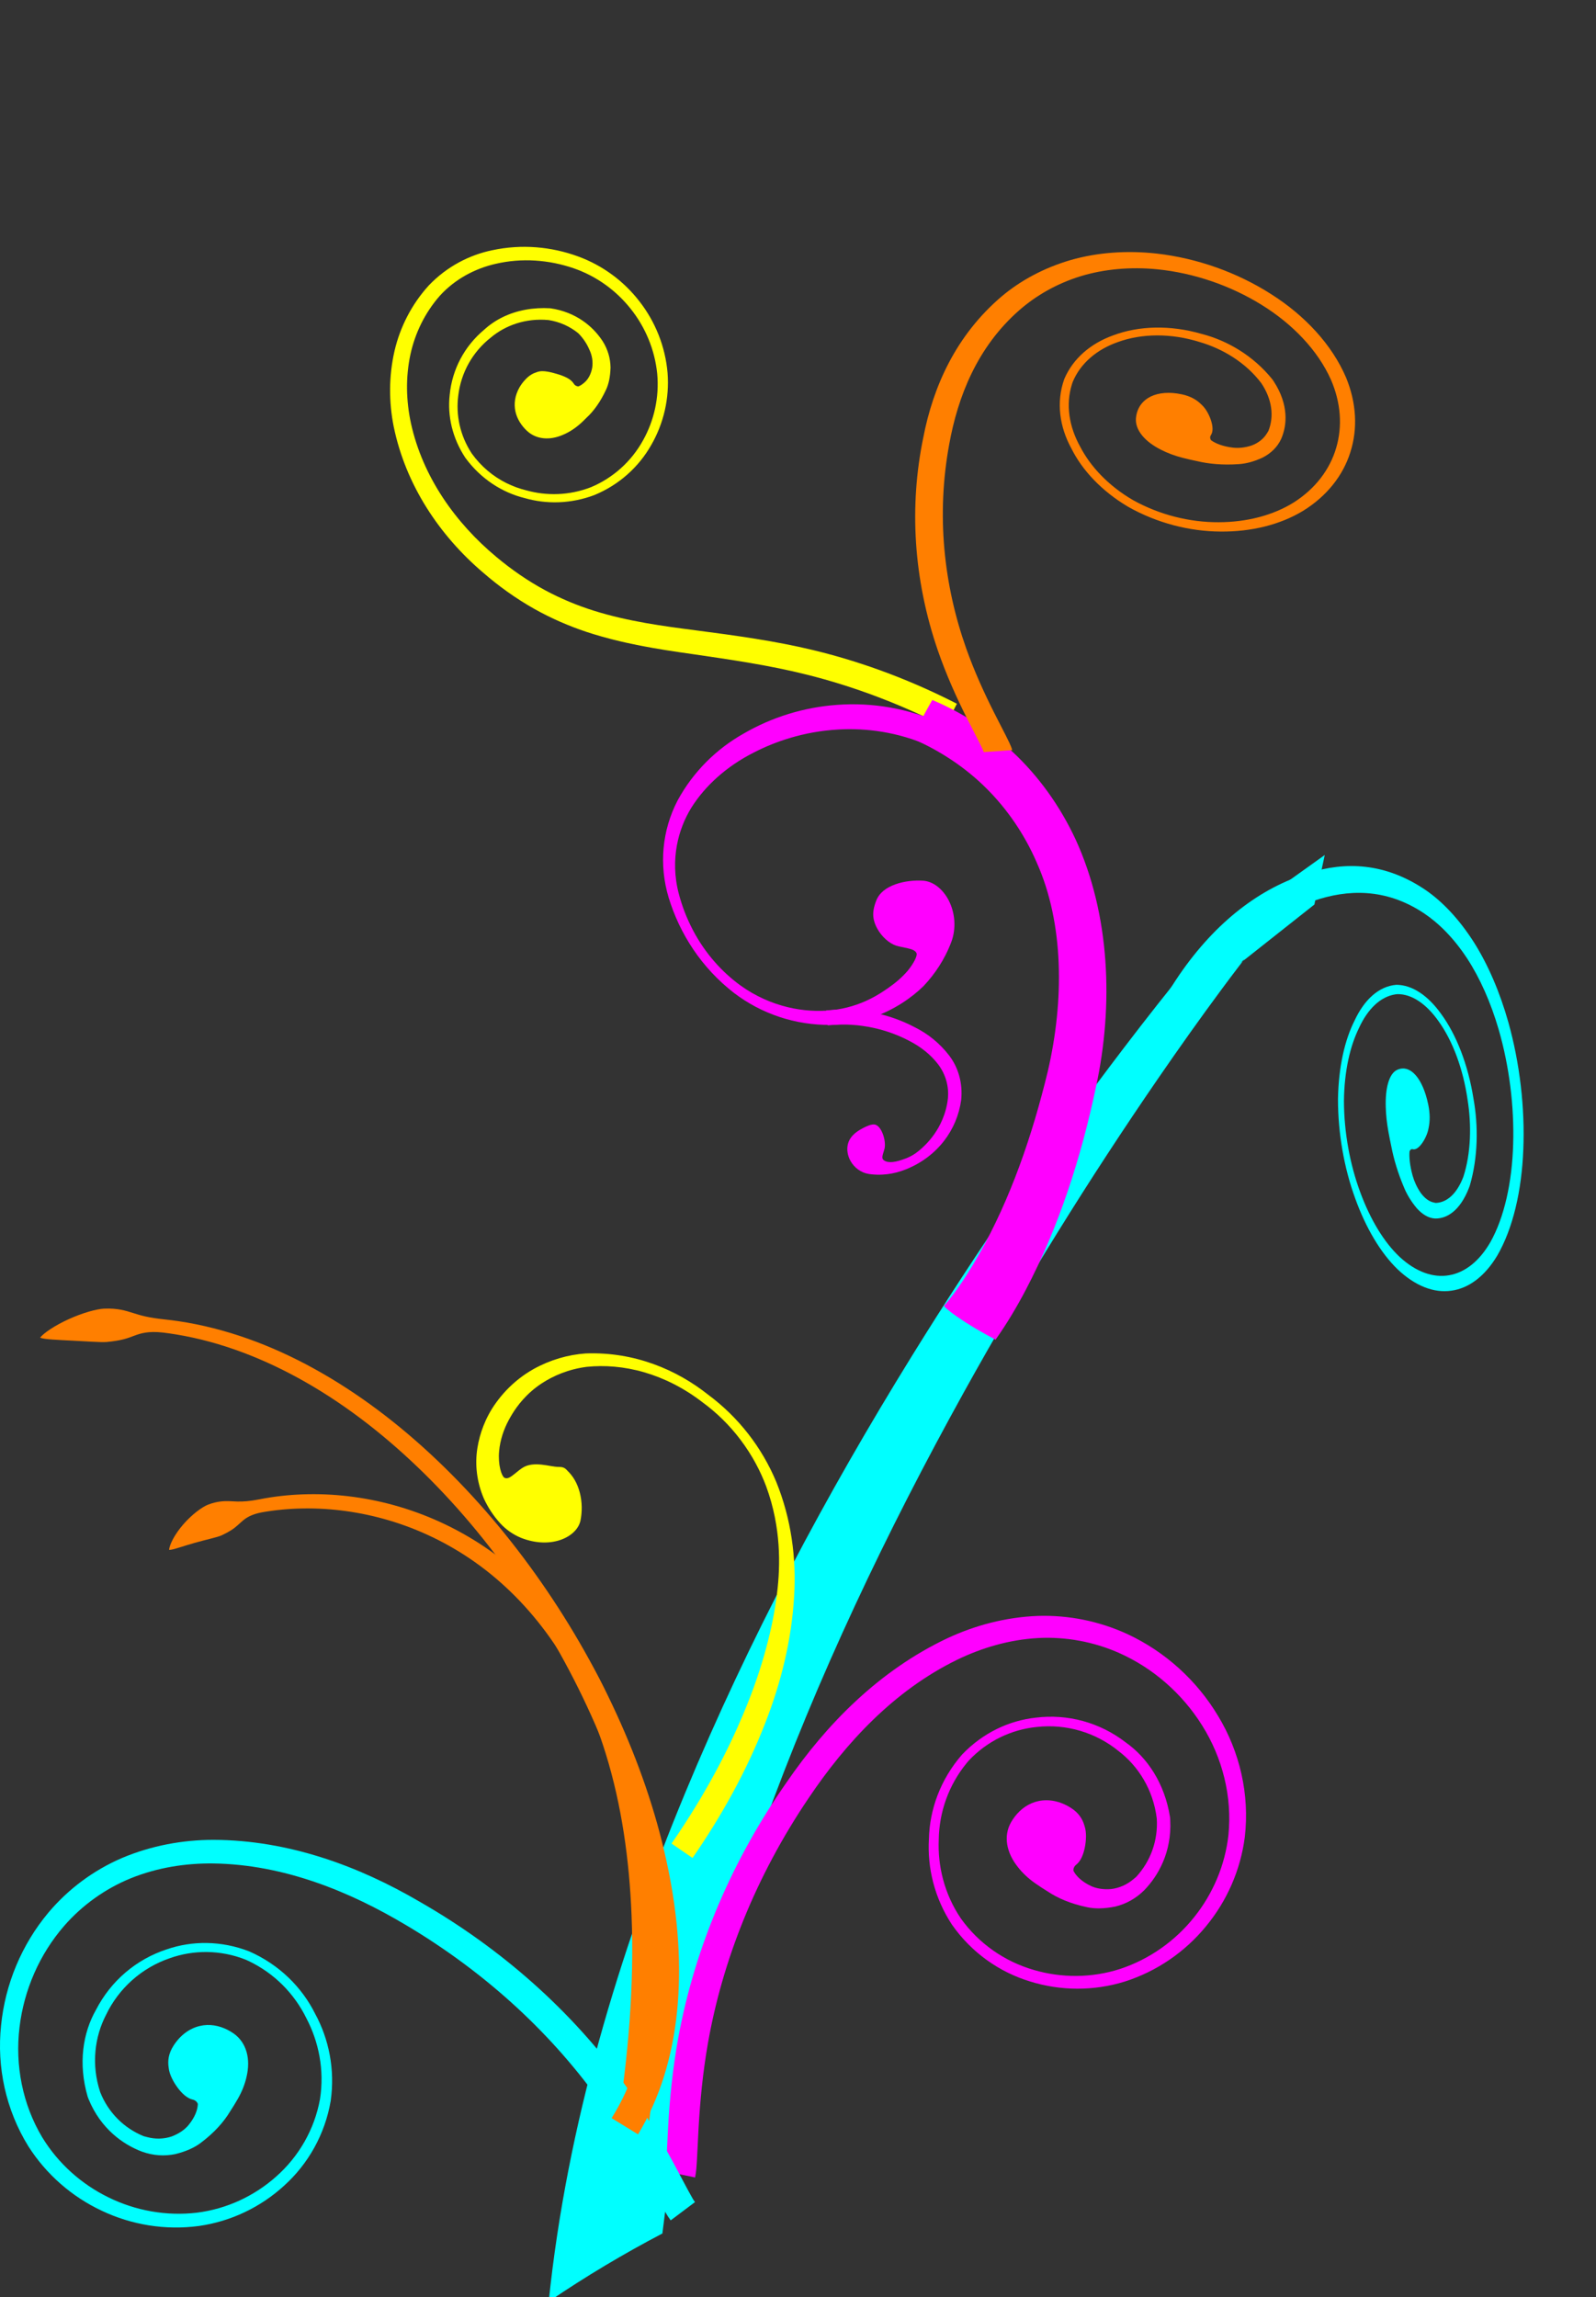
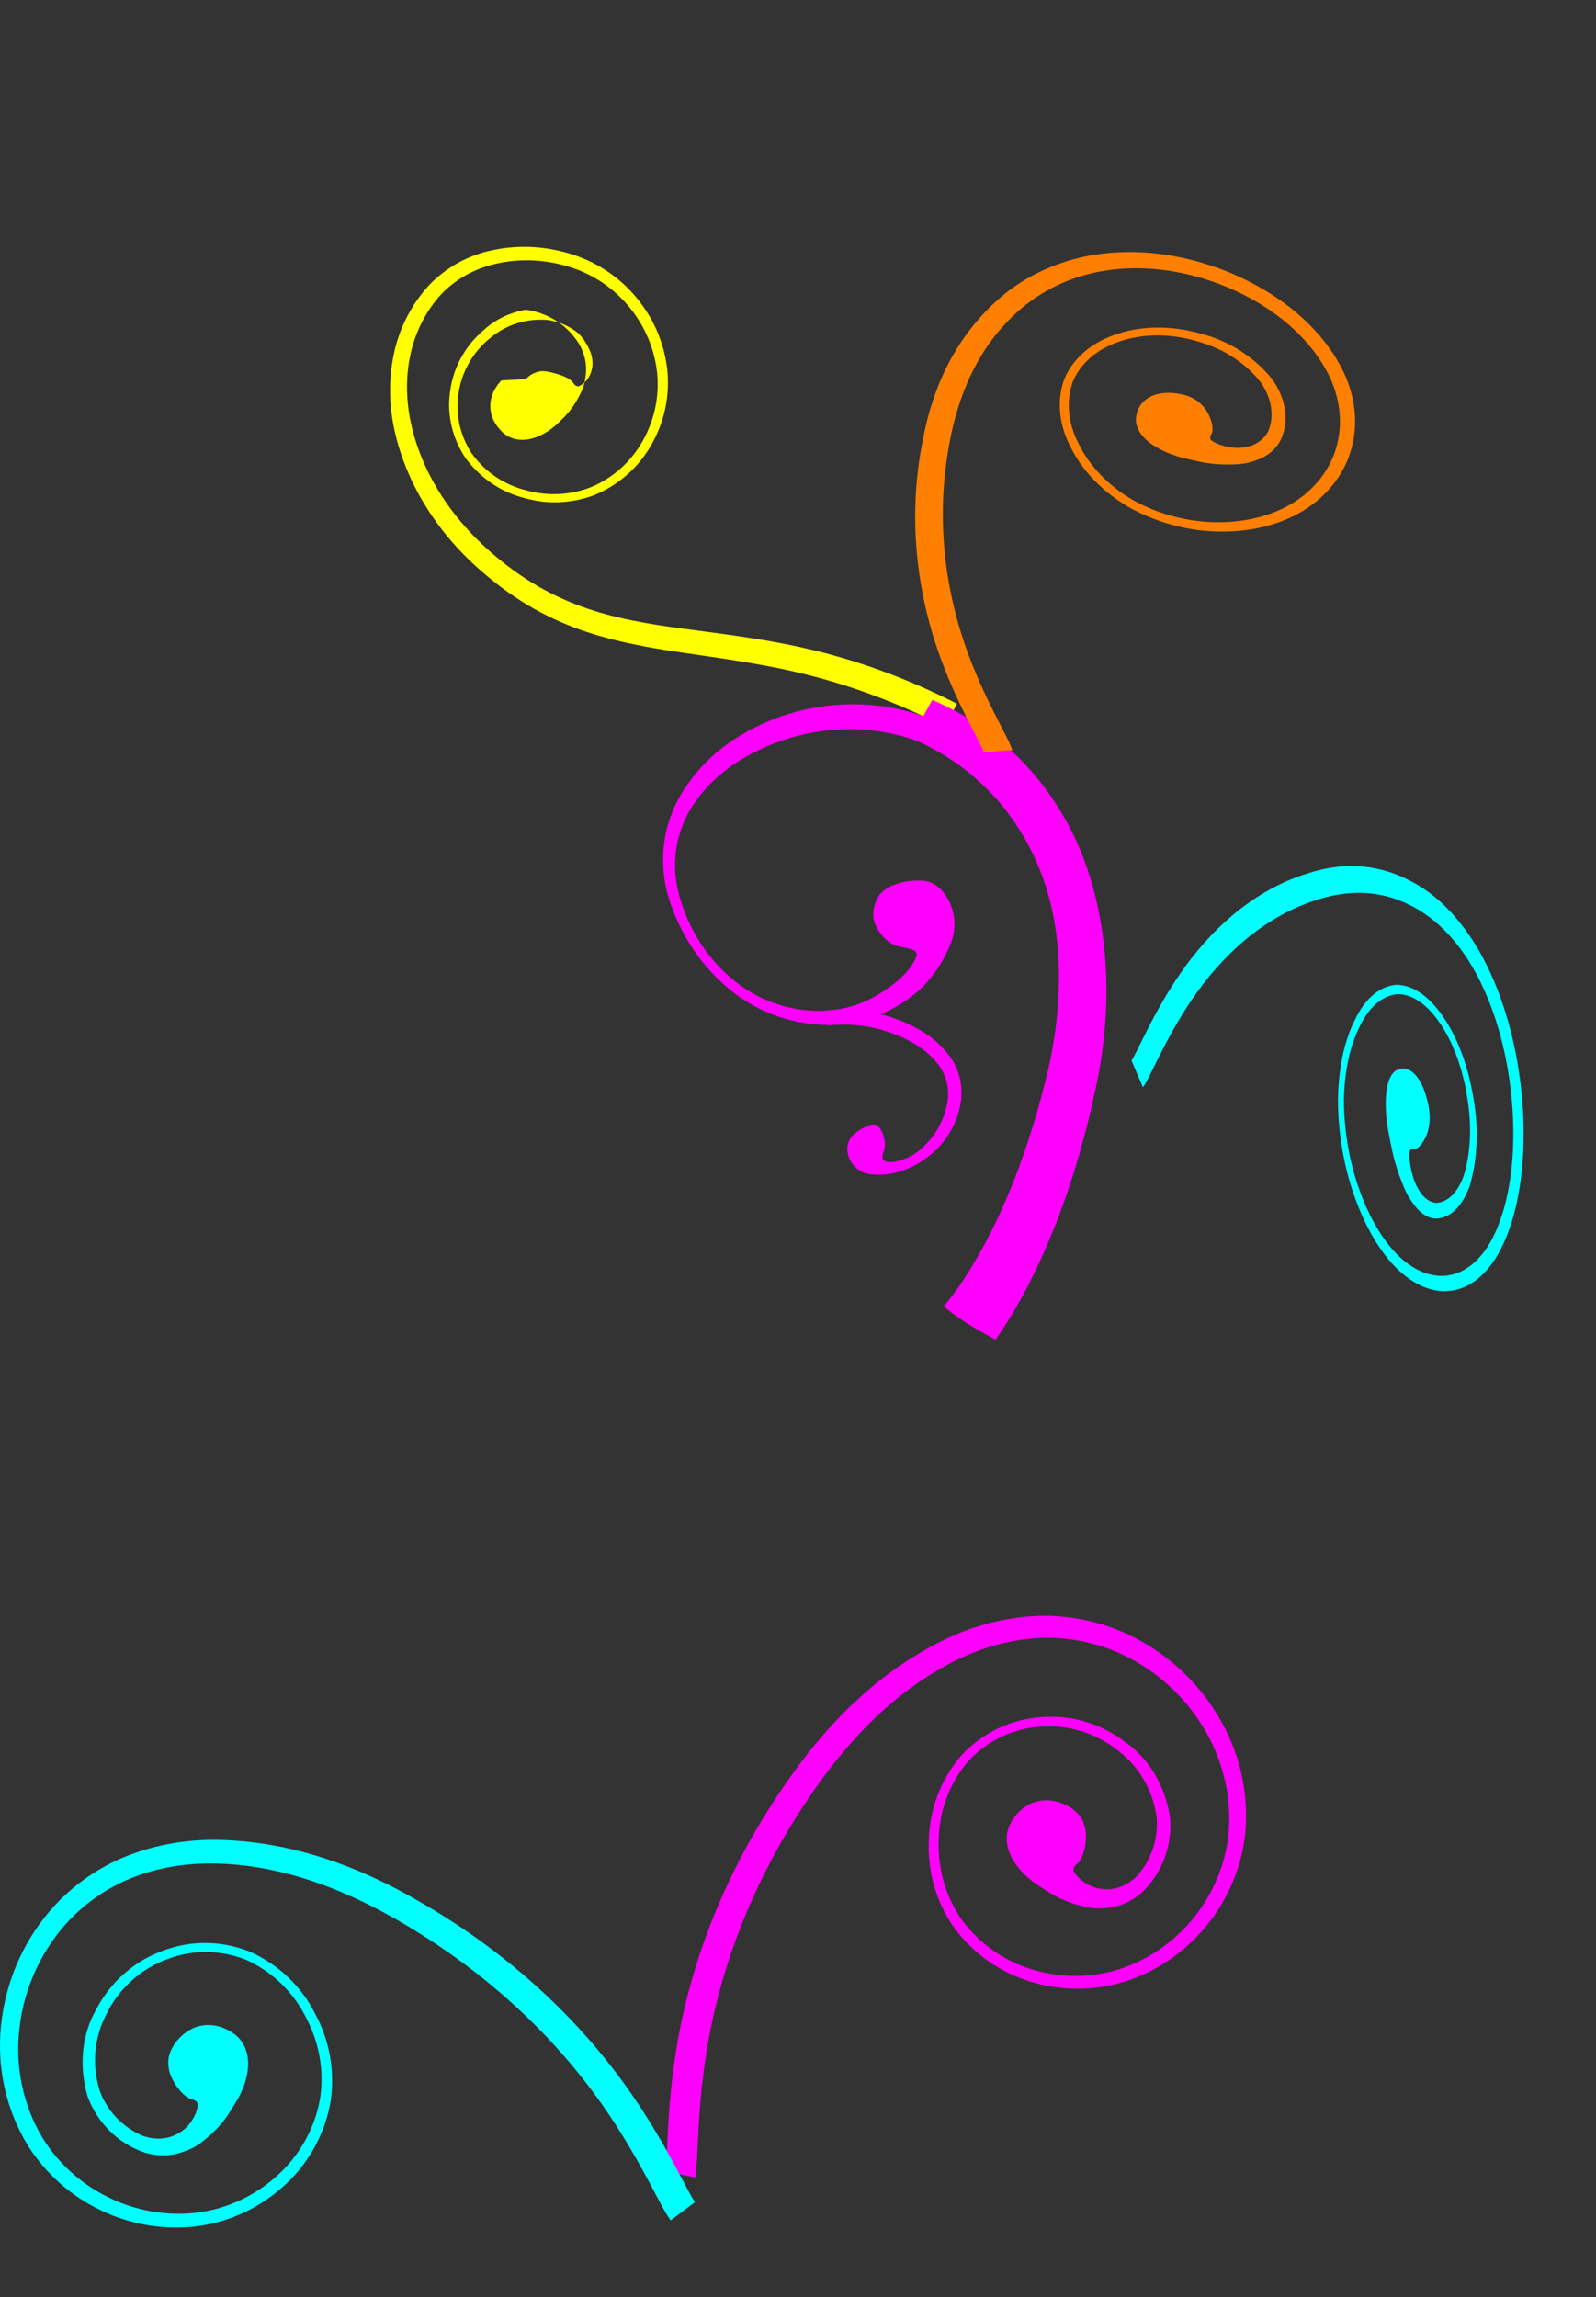
<svg xmlns="http://www.w3.org/2000/svg" width="717.821" height="1032.859">
  <rect width="100%" height="100%" fill="#333333" stroke="none" />
  <title>teal branch swirl</title>
  <g>
    <title>Layer 1</title>
    <g id="layer3" display="inline" opacity="0.705" />
    <g id="layer2" display="inline" />
    <path transform="rotate(82.019, 597.412, 489.193)" d="m610.87,445.715c4.411,-0.299 7.654,0.252 10.383,1.211c0,0 0,0 0,0c1.503,0.467 2.751,1.105 3.858,1.806c1.107,0.702 2.073,1.47 2.875,2.246c1.603,1.553 2.508,3.166 1.967,4.425c-0.326,0.757 0.26,1.266 0.774,1.554c1.236,0.288 2.797,0.477 4.643,0.519c1.845,0.042 3.978,-0.065 6.321,-0.374c2.534,-0.339 5.378,-1.124 8.168,-2.509c0,0 0,0 0,0c2.642,-1.419 4.425,-3.24 5.122,-5.211c0.123,-0.294 0.229,-0.585 0.318,-0.874c0.551,-5.096 -2.91,-10.108 -9.985,-13.972c0,0 0,0 0,0c-10.015,-4.866 -22.589,-6.876 -33.964,-6.653c0,0 0,0 0,0c-13.886,0.045 -27.159,2.941 -36.819,8.042c0,0 0,0 0,0c-8.278,4.255 -13.799,10.116 -14.602,16.671c-0.013,0.274 -0.018,0.547 -0.016,0.819c0.033,3.383 1.196,6.692 3.371,9.801c2.175,3.11 5.361,6.02 9.375,8.584c3.703,2.512 8.242,4.815 13.544,6.747c5.301,1.931 11.365,3.491 18.084,4.495c6.907,0.944 14.043,1.272 21.108,0.995c7.065,-0.277 14.058,-1.158 20.633,-2.617c12.483,-2.73 23.51,-7.384 31.08,-13.493c7.603,-6.225 11.494,-13.539 11.221,-20.911c-0.222,-7.137 -4.312,-14.298 -12.189,-20.425c-10.092,-7.711 -25.251,-13.37 -42.201,-16.242c-16.706,-2.857 -35.025,-3.144 -52.028,-0.685c-12.471,1.816 -23.978,5.123 -33.45,9.563c-9.942,4.69 -17.504,10.415 -22.916,16.482c-6.862,7.737 -10.71,15.877 -12.468,24.042c-1.757,8.165 -1.428,16.353 0.08,24.214c2.114,11.339 6.526,22.313 12.839,32.57c6.313,10.257 14.527,19.795 24.087,28.398c0,0 0,0 0,0c6.934,6.234 14.518,11.957 22.164,17.264c2.815,1.954 5.628,3.841 8.307,5.712c1.851,1.299 3.651,2.526 4.966,3.809l-12.623,3.414c-0.591,-0.642 -2.039,-1.567 -3.894,-2.907c-2.633,-1.832 -5.447,-3.718 -8.31,-5.708c0,-0 0,-0 0,-0c-8.237,-5.721 -16.025,-11.72 -22.984,-18.063c-0,0 -0,0 -0,0c-21.479,-19.673 -33.772,-41.7 -37.222,-63.994c0,-0 0,-0 0,-0c-2.932,-16.776 0.03,-34.774 15.086,-51.229c6.125,-6.605 14.758,-12.828 26.047,-17.995c0,0 0,-0 0,-0c10.84,-4.894 23.815,-8.459 37.852,-10.365c18.972,-2.539 39.05,-2.055 57.405,1.28c18.381,3.287 34.767,9.608 45.813,18.32c8.392,6.808 12.691,14.658 12.662,22.558c0,0 0,0 0,0c0.04,7.922 -4.331,15.83 -12.967,22.676c-8.35,6.495 -20.317,11.499 -34.214,14.412c-13.986,2.99 -29.91,3.625 -45.32,1.43c-14.234,-2.254 -25.885,-6.724 -33.889,-12.324c-8.503,-5.519 -13.673,-12.746 -13.255,-20.744c1.01,-7.16 6.812,-13.464 15.628,-18.099c0,0 0,0 0,0c10.339,-5.607 24.528,-8.926 39.906,-9.195c12.322,-0.49 26.355,1.585 38.504,7.085c0.296,0.156 0.588,0.313 0.874,0.472c2.594,1.44 4.629,2.922 6.236,4.398c1.607,1.475 2.784,2.945 3.634,4.383c1.699,2.877 2.106,5.623 1.721,8.199c-0.547,2.896 -2.556,5.394 -5.631,7.494c-3.451,2.168 -6.793,3.568 -9.864,4.378c-3.585,0.971 -6.941,1.677 -10.134,2.189c-3.193,0.512 -6.227,0.827 -9.045,0.968c-2.233,0.165 -4.534,0.296 -6.928,0.393c-3.933,0.16 -7.657,0.028 -10.952,-0.343c0,0 0,0 0,0c-4.387,-0.468 -7.974,-1.341 -10.706,-2.559c-1.366,-0.609 -2.52,-1.307 -3.425,-2.102c-0.905,-0.795 -1.56,-1.688 -1.876,-2.689c-0.333,-1.056 -0.421,-2.179 -0.157,-3.301c0.264,-1.122 0.885,-2.243 1.935,-3.285c1.05,-1.042 2.534,-2.005 4.43,-2.808c1.896,-0.804 4.202,-1.445 6.799,-1.868c1.324,-0.215 2.733,-0.374 4.214,-0.474c0,0 0,0 0,0z" id="path2316-4" fill-rule="evenodd" fill="#00ffff" />
-     <path d="m236.49,170.438c1.574,-1.626 3.152,-2.543 4.78,-3.049c0,0 0,-0 0,-0c1.542,-0.624 3.08,-0.573 4.641,-0.339c1.561,0.234 3.153,0.651 4.712,1.122c1.559,0.471 3.081,1.014 4.382,1.701c1.301,0.688 2.372,1.537 2.997,2.557c0.644,1.053 1.544,1.297 2.172,1.31c1.021,-0.415 2.126,-1.153 3.236,-2.273c1.238,-1.269 2.388,-3.226 2.944,-6.133c0.385,-2.576 0.025,-5.413 -1.277,-8.118c0,0 0,0 0,0c-1.174,-2.792 -2.964,-5.362 -4.989,-7.379c-3.752,-3.062 -8.307,-5.131 -13.343,-5.926c-0,0 -0,0 -0,0c-10.352,-0.982 -19.547,2.436 -26.008,7.876c0,0 0,0 0,0c-8.148,6.4 -13.405,15.746 -14.619,26.049c0,0 0,0 0,0c-1.151,8.672 0.732,17.969 6.066,26.077c0,0 0,0 0,0c4.228,5.882 9.645,10.339 15.573,13.29c2.915,1.448 5.987,2.566 9.142,3.324c4.433,1.218 9.184,1.809 14.074,1.615c4.89,-0.194 9.919,-1.172 14.867,-3.103c4.959,-2.085 9.502,-4.98 13.46,-8.547c3.958,-3.566 7.33,-7.803 9.933,-12.531c4.954,-8.876 7.34,-19.318 6.355,-29.927c-1.071,-10.684 -5.289,-20.932 -12.069,-29.357c-6.501,-8.137 -15.319,-14.554 -25.524,-18.059c-11.013,-3.783 -23.297,-4.773 -35.21,-1.96c-9.156,2.107 -18.125,6.806 -24.961,14.32c-6.672,7.585 -11.163,16.798 -13.25,26.487c-2.196,10.289 -1.905,20.83 0.242,30.794c2.643,12.103 7.68,23.358 14.343,33.471c6.664,10.113 14.951,19.085 24.058,26.66c6.808,5.706 14.137,10.776 21.904,14.971c7.075,3.815 14.459,6.866 21.961,9.23c15.374,4.823 30.92,6.89 45.862,8.828c9.179,1.2 18.203,2.404 27.003,3.821c8.8,1.416 17.377,3.046 25.668,5.042c24.25,5.832 46.083,14.569 64.762,24.147l-5.311,10.349c-19.887,-10.095 -40.779,-18.096 -62.258,-23.449c-16.489,-4.145 -33.767,-6.67 -51.449,-9.241c-15.279,-2.152 -31.368,-4.65 -47.501,-9.941c0,-0 0,-0 0,-0c-8.075,-2.686 -15.971,-6.122 -23.516,-10.354c-8.364,-4.714 -16.111,-10.284 -23.203,-16.457c0,0 0,0 0,0c-19.336,-16.492 -34.665,-39.133 -40.082,-65.606c-2.166,-10.897 -2.245,-22.5 0.39,-33.973c2.504,-10.742 7.698,-20.923 15.383,-29.389c8.151,-8.541 18.302,-13.755 28.596,-15.864c13.148,-2.818 26.505,-1.616 38.502,2.77c11.073,4.028 20.635,11.114 27.686,20.249c7.117,9.128 11.604,20.257 12.635,32.149c0.878,11.376 -1.72,22.656 -7.346,32.417c-5.609,9.905 -14.494,17.959 -25.659,22.536c0,0 0,0 -0,0c-10.561,3.952 -21.507,4.144 -31.282,1.322c-0,0 -0,0 -0,0c-10.015,-2.468 -19.596,-8.506 -26.63,-18.06c-5.904,-8.898 -8.155,-18.942 -7.067,-28.423c1.11,-11.361 6.586,-21.799 15.56,-29.27c4.718,-4.321 11.064,-7.583 18.61,-8.953c3.687,-0.669 7.375,-0.844 10.982,-0.636c2.993,0.412 5.677,1.156 8.092,2.112c2.415,0.956 4.561,2.124 6.481,3.433c3.839,2.617 6.779,5.772 9.066,9.255c2.34,3.721 3.487,7.723 3.543,11.867c-0.12,4.181 -0.855,7.508 -2.033,9.978c-1.254,2.708 -2.629,5.09 -4.092,7.176c-1.464,2.086 -3.02,3.875 -4.589,5.32c0,0 0,0 0,0c-0.599,0.611 -1.215,1.219 -1.848,1.824c-2.85,2.727 -5.903,4.715 -8.832,5.937c0,0 0,0 0,0c-3.087,1.333 -6.008,1.815 -8.73,1.54c-2.723,-0.276 -5.289,-1.296 -7.492,-3.352c-2.366,-2.209 -4.391,-5.192 -5.154,-8.646c-0.381,-1.727 -0.448,-3.567 -0.148,-5.42c0.3,-1.853 0.967,-3.715 1.969,-5.462c0.755,-1.305 1.708,-2.558 2.839,-3.726c0,0 0,0 0,-0z" id="path3114-9" fill-rule="evenodd" fill="#ffff00" />
+     <path d="m236.49,170.438c1.574,-1.626 3.152,-2.543 4.78,-3.049c0,0 0,-0 0,-0c1.542,-0.624 3.08,-0.573 4.641,-0.339c1.561,0.234 3.153,0.651 4.712,1.122c1.559,0.471 3.081,1.014 4.382,1.701c1.301,0.688 2.372,1.537 2.997,2.557c0.644,1.053 1.544,1.297 2.172,1.31c1.021,-0.415 2.126,-1.153 3.236,-2.273c1.238,-1.269 2.388,-3.226 2.944,-6.133c0.385,-2.576 0.025,-5.413 -1.277,-8.118c0,0 0,0 0,0c-1.174,-2.792 -2.964,-5.362 -4.989,-7.379c-3.752,-3.062 -8.307,-5.131 -13.343,-5.926c-0,0 -0,0 -0,0c-10.352,-0.982 -19.547,2.436 -26.008,7.876c0,0 0,0 0,0c-8.148,6.4 -13.405,15.746 -14.619,26.049c0,0 0,0 0,0c-1.151,8.672 0.732,17.969 6.066,26.077c0,0 0,0 0,0c4.228,5.882 9.645,10.339 15.573,13.29c2.915,1.448 5.987,2.566 9.142,3.324c4.433,1.218 9.184,1.809 14.074,1.615c4.89,-0.194 9.919,-1.172 14.867,-3.103c4.959,-2.085 9.502,-4.98 13.46,-8.547c3.958,-3.566 7.33,-7.803 9.933,-12.531c4.954,-8.876 7.34,-19.318 6.355,-29.927c-1.071,-10.684 -5.289,-20.932 -12.069,-29.357c-6.501,-8.137 -15.319,-14.554 -25.524,-18.059c-11.013,-3.783 -23.297,-4.773 -35.21,-1.96c-9.156,2.107 -18.125,6.806 -24.961,14.32c-6.672,7.585 -11.163,16.798 -13.25,26.487c-2.196,10.289 -1.905,20.83 0.242,30.794c2.643,12.103 7.68,23.358 14.343,33.471c6.664,10.113 14.951,19.085 24.058,26.66c6.808,5.706 14.137,10.776 21.904,14.971c7.075,3.815 14.459,6.866 21.961,9.23c15.374,4.823 30.92,6.89 45.862,8.828c9.179,1.2 18.203,2.404 27.003,3.821c8.8,1.416 17.377,3.046 25.668,5.042c24.25,5.832 46.083,14.569 64.762,24.147l-5.311,10.349c-19.887,-10.095 -40.779,-18.096 -62.258,-23.449c-16.489,-4.145 -33.767,-6.67 -51.449,-9.241c-15.279,-2.152 -31.368,-4.65 -47.501,-9.941c0,-0 0,-0 0,-0c-8.075,-2.686 -15.971,-6.122 -23.516,-10.354c-8.364,-4.714 -16.111,-10.284 -23.203,-16.457c0,0 0,0 0,0c-19.336,-16.492 -34.665,-39.133 -40.082,-65.606c-2.166,-10.897 -2.245,-22.5 0.39,-33.973c2.504,-10.742 7.698,-20.923 15.383,-29.389c8.151,-8.541 18.302,-13.755 28.596,-15.864c13.148,-2.818 26.505,-1.616 38.502,2.77c11.073,4.028 20.635,11.114 27.686,20.249c7.117,9.128 11.604,20.257 12.635,32.149c0.878,11.376 -1.72,22.656 -7.346,32.417c-5.609,9.905 -14.494,17.959 -25.659,22.536c0,0 0,0 -0,0c-10.561,3.952 -21.507,4.144 -31.282,1.322c-0,0 -0,0 -0,0c-10.015,-2.468 -19.596,-8.506 -26.63,-18.06c-5.904,-8.898 -8.155,-18.942 -7.067,-28.423c1.11,-11.361 6.586,-21.799 15.56,-29.27c4.718,-4.321 11.064,-7.583 18.61,-8.953c2.993,0.412 5.677,1.156 8.092,2.112c2.415,0.956 4.561,2.124 6.481,3.433c3.839,2.617 6.779,5.772 9.066,9.255c2.34,3.721 3.487,7.723 3.543,11.867c-0.12,4.181 -0.855,7.508 -2.033,9.978c-1.254,2.708 -2.629,5.09 -4.092,7.176c-1.464,2.086 -3.02,3.875 -4.589,5.32c0,0 0,0 0,0c-0.599,0.611 -1.215,1.219 -1.848,1.824c-2.85,2.727 -5.903,4.715 -8.832,5.937c0,0 0,0 0,0c-3.087,1.333 -6.008,1.815 -8.73,1.54c-2.723,-0.276 -5.289,-1.296 -7.492,-3.352c-2.366,-2.209 -4.391,-5.192 -5.154,-8.646c-0.381,-1.727 -0.448,-3.567 -0.148,-5.42c0.3,-1.853 0.967,-3.715 1.969,-5.462c0.755,-1.305 1.708,-2.558 2.839,-3.726c0,0 0,0 0,-0z" id="path3114-9" fill-rule="evenodd" fill="#ffff00" />
    <path d="m394.023,405.142c-1.091,2.88 -1.413,4.988 -1.238,6.955c0.175,1.966 0.84,3.782 1.819,5.521c0.979,1.739 2.285,3.377 3.755,4.707c1.47,1.33 3.11,2.334 4.624,2.84c1.315,0.44 3.381,0.775 5.265,1.214c1.884,0.439 3.591,1.015 4.001,2.314c0.174,0.553 -0.117,1.621 -0.801,2.991c-0.684,1.369 -1.768,3.034 -3.149,4.749c0,0 0,0 0,0c-1.254,1.469 -2.721,2.935 -4.25,4.265c-1.529,1.33 -3.118,2.526 -4.577,3.532c-1.733,1.195 -4.519,3.192 -8.737,5.226c-2.109,1.017 -4.578,2.034 -7.435,2.897c-2.857,0.862 -6.105,1.57 -9.731,1.922c0,0 0,0 0,0c-5.748,0.534 -12.327,0.268 -19.323,-1.427c-6.996,-1.695 -14.417,-4.833 -21.388,-9.877c-4.133,-3.03 -8.068,-6.615 -11.648,-10.738c-3.579,-4.123 -6.802,-8.784 -9.503,-13.907c-3.014,-5.716 -4.995,-11.158 -6.34,-16.211c-1.105,-4.097 -1.615,-7.986 -1.721,-11.643c-0.106,-3.657 0.194,-7.084 0.779,-10.296c0.586,-3.212 1.458,-6.211 2.552,-9.027c1.094,-2.816 2.411,-5.45 3.928,-7.933c3.322,-5.246 7.199,-9.721 11.807,-13.821c4.608,-4.1 9.973,-7.836 16.438,-11.093c4.805,-2.466 10.242,-4.751 16.534,-6.599c6.292,-1.848 13.451,-3.269 21.589,-3.706c5.985,-0.329 12.5,-0.1 19.466,1.045c6.966,1.144 14.393,3.201 21.982,6.683l4.779,-10.391c-14.797,-6.778 -31.037,-9.601 -47.059,-8.403c-14.725,1.063 -29.219,5.449 -42.202,13.039c0,0 0,0 0,0c-11.718,6.633 -22.31,16.699 -29.534,30.037c-6.878,13.293 -8.422,28.798 -3.971,43.576c0,0 0,0 0,0c4.964,16.328 14.856,31.654 29.471,42.935c12.185,9.254 27.408,14.526 43.529,14.314c5.911,-0.12 11.761,-1.105 17.372,-2.92c2.944,-0.954 5.576,-2.042 7.96,-3.191c2.384,-1.148 4.519,-2.358 6.465,-3.595c3.893,-2.473 7.042,-5.035 9.831,-7.736c2.712,-2.89 4.966,-5.767 7.017,-8.961c2.051,-3.193 3.902,-6.709 5.496,-10.924c1.1,-2.909 1.558,-6.245 1.338,-9.496c-0.22,-3.25 -1.112,-6.408 -2.481,-9.09c-1.368,-2.681 -3.201,-4.886 -5.223,-6.414c-2.022,-1.528 -4.225,-2.384 -6.417,-2.518c-1.877,-0.115 -3.983,-0.074 -6.114,0.186c-2.131,0.26 -4.288,0.735 -6.282,1.451c-1.994,0.715 -3.825,1.666 -5.318,2.893c-1.494,1.227 -2.64,2.726 -3.357,4.626z" id="path3133-3" fill-rule="evenodd" fill="#ff00ff" />
    <path d="m391.959,505.695c0.778,-0.152 1.337,-0.153 1.814,0.021c0,0 0,0 0,0c0.76,0.266 1.398,0.826 1.973,1.62c0.575,0.793 1.075,1.812 1.456,2.91c0.38,1.098 0.635,2.275 0.741,3.351c0.106,1.076 0.061,2.05 -0.079,2.723c-0.143,0.686 -0.495,1.655 -0.754,2.582c-0.259,0.927 -0.417,1.819 -0.002,2.361c0.822,1.074 2.516,1.397 4.428,1.208c1.912,-0.189 3.997,-0.901 5.762,-1.566c0.248,-0.093 0.484,-0.187 0.71,-0.282c1.031,-0.424 1.864,-0.854 2.668,-1.344c0.804,-0.49 1.581,-1.038 2.468,-1.752c0.887,-0.714 1.889,-1.59 3.077,-2.8c1.188,-1.209 2.572,-2.75 4.067,-4.889c1.204,-1.728 2.461,-3.838 3.572,-6.48c1.111,-2.642 2.086,-5.824 2.489,-9.629c0.217,-2.483 0.018,-5.097 -0.712,-7.719c-0.729,-2.622 -1.992,-5.256 -3.853,-7.654c-1.605,-2.066 -3.511,-4.004 -5.704,-5.765c-2.192,-1.761 -4.672,-3.343 -7.354,-4.708c-4.615,-2.404 -9.973,-4.465 -16.08,-5.774c-6.107,-1.309 -12.974,-1.869 -20.357,-1.084l-0.704,-6.682c13.783,-1.496 27.91,1.157 40.252,7.742c5.348,2.711 10.68,6.776 15.076,12.523c0,0 0,0 0,0c4.049,5.294 6.151,12.267 5.398,19.928c0,0 0,0 0,0c-0.921,6.782 -3.616,13.187 -7.829,18.592c-2.646,3.372 -5.803,6.278 -9.346,8.622c-1.891,1.249 -3.637,2.192 -5.25,2.953c-1.637,0.794 -3.154,1.385 -4.597,1.855c-1.443,0.47 -2.814,0.818 -4.191,1.077c-1.377,0.26 -2.76,0.432 -4.24,0.506c-1.48,0.075 -3.059,0.054 -4.829,-0.126c-0.43,-0.045 -0.868,-0.102 -1.316,-0.172c-1.738,-0.272 -3.383,-0.992 -4.767,-1.995c-1.384,-1.003 -2.507,-2.286 -3.304,-3.649c-0.797,-1.364 -1.271,-2.805 -1.457,-4.154c-0.186,-1.349 -0.089,-2.606 0.186,-3.667c0.455,-1.755 1.355,-3.047 2.341,-4.053c0.985,-1.006 2.06,-1.737 3.068,-2.343c1.008,-0.605 1.954,-1.085 2.813,-1.472c0.859,-0.386 1.633,-0.674 2.366,-0.817l-0,0z" id="path3167-8" fill-rule="evenodd" fill="#ff00ff" />
-     <path d="m246.79,1034.859c4.142,-40.08 12.064,-79.103 22.514,-116.827c10.642,-38.449 23.849,-75.666 38.792,-111.725c0,-0 0,-0 0,-0c28.688,-69.219 63.588,-134.45 101.969,-196.505c0,0 0,0 0,0c29.729,-48.072 61.603,-94.312 95.365,-138.577c0,0 0,0 0,-0c10.021,-13.138 20.203,-26.095 30.609,-38.78c2.811,-3.426 5.632,-6.826 8.476,-10.185c0,0 0,0 0,0c0.738,-0.871 1.474,-1.736 2.21,-2.593c0,0 0,0 0,0c0.187,-0.217 0.372,-0.431 0.555,-0.643c-0.149,0.142 -0.299,0.285 -0.449,0.428c16.414,-11.756 32.743,-23.426 48.989,-35.012c-1.657,7.527 -3.207,14.947 -4.652,22.259l-33.261,26.298l1.875,-1.854c-0.155,0.198 -0.314,0.403 -0.48,0.617c-0.661,0.852 -1.33,1.723 -2.008,2.609c0,0 0,0 0,0c-2.613,3.418 -5.217,6.892 -7.824,10.41c-9.65,13.024 -19.082,26.321 -28.37,39.814c0,0 0,0 -0,0c-31.287,45.462 -60.55,92.638 -87.555,141.345c-34.843,62.898 -65.918,128.134 -90.449,196.055c0,0 0,0 0,0c-12.771,35.352 -23.752,71.334 -32.12,107.881c-5.629,24.618 -10.11,49.455 -13.059,74.369c-17.269,9.044 -34.342,19.193 -51.128,30.614z" id="path3917-5" fill-rule="evenodd" fill="#00ffff" />
    <path d="m419.298,314.725c12.985,5.474 25.389,13.277 36.373,23.564c11.341,10.637 21.009,23.929 28.091,39.141c0,0 0,0 0,0c15.476,33.755 17.173,74.484 9.143,111.407c0,0 0,0 0,0c-6.634,31.513 -16.604,62.643 -31.545,91.116c-3.964,7.546 -8.368,14.987 -13.386,22.103c-5.018,7.116 -0.143,0.203 -0.216,0.305c-5.997,-3.177 -11.893,-6.579 -17.476,-10.463c0,0 0,0 0,0c-1.518,-1.056 -3.001,-2.16 -4.416,-3.352c0,0 0,0 0,0c-0.36,-0.303 -0.704,-0.624 -1.029,-0.967c0,0 0,0 0,0c0,0 0,0 0,0c-0.071,-0.099 -0.135,-0.206 -0.19,-0.321c0,0 0,0 0,0c0,0 0,0 0,0c2.799,3.693 5.622,7.42 8.471,11.181c0.003,0.003 0.005,0.007 0.008,0.01c-0.003,-0.003 -0.005,-0.007 -0.008,-0.01c-2.849,-3.761 -5.698,-7.521 -8.547,-11.281c-0.019,0.02 -0.03,0.031 -0.034,0.035c0.029,-0.031 0.073,-0.079 0.131,-0.143c0,0 0,0 0,0c0.228,-0.251 0.478,-0.541 0.755,-0.866c0,0 0,0 0,0c0,0 0,0 0,0c1.076,-1.262 2.157,-2.644 3.264,-4.118c0,0 0,0 0,0c4.225,-5.621 8.107,-11.821 11.799,-18.361c13.933,-24.644 23.714,-52.804 30.781,-82.046c0,0 0,0 0,0c0,0 0,0 0,0c7.351,-31.637 7.323,-66.309 -4.964,-93.78c0,0 0,-0 0,-0c-5.432,-12.602 -13.199,-23.944 -22.457,-33.197c-9.787,-9.819 -21.432,-17.362 -33.841,-22.705c2.962,-5.825 6.06,-11.579 9.293,-17.251l0,0z" id="path3921-7" fill-rule="evenodd" fill="#ff00ff" />
-     <path d="m99.572,690.39c1.75,-0.812 3.117,-1.545 4.236,-2.254c2.531,-1.588 3.779,-3.066 5.508,-4.49c0.865,-0.712 1.854,-1.404 3.203,-2.037c1.349,-0.633 3.06,-1.21 5.36,-1.635c6.071,-1.07 12.246,-1.619 18.421,-1.721c13.044,-0.209 26.099,1.646 38.58,5.335c13.754,4.067 26.81,10.406 38.497,18.626c13.188,9.268 24.626,20.967 33.955,34.112c11.166,15.719 19.325,33.518 25.066,52.034c0,0 0,0 0,0c7.251,23.391 10.638,47.937 11.643,72.574c1.292,31.897 -1.487,63.934 -6.525,95.629l13.804,2.016c4.492,-32.456 6.628,-65.413 4.632,-98.279c-1.536,-25.395 -5.629,-50.824 -13.693,-75.133c0,0 0,0 0,0c-6.389,-19.267 -15.405,-37.806 -27.553,-54.22c-10.171,-13.732 -22.565,-25.857 -36.762,-35.414c0,0 0,0 0,0c-12.584,-8.463 -26.522,-14.864 -41.121,-18.852c-13.236,-3.617 -27.005,-5.271 -40.708,-4.769c-6.481,0.234 -12.967,0.951 -19.348,2.217c-4.577,0.891 -7.513,1.064 -10.077,0.996c-2.563,-0.068 -4.739,-0.361 -7.623,0.008c-1.561,0.193 -3.334,0.586 -5.459,1.393c-1.292,0.491 -3.156,1.609 -5.162,3.168c-2.006,1.559 -4.145,3.565 -6.018,5.721c-1.873,2.157 -3.473,4.46 -4.578,6.509c-1.104,2.049 -1.72,3.836 -1.804,4.959c0.969,0.027 2.636,-0.461 4.665,-1.091c2.028,-0.63 4.424,-1.389 6.855,-2.076c2.43,-0.687 4.895,-1.306 7.022,-1.849c2.128,-0.543 3.918,-1.019 4.983,-1.478l0,-0z" id="path3931-9" fill-rule="evenodd" fill="#ff7f00" />
    <path d="m481.517,812.787c1.806,1.13 3.136,2.389 4.131,3.745c0.995,1.356 1.657,2.812 2.093,4.337c0,0 0,0 0,0c0.553,1.591 0.715,3.272 0.696,4.959c-0.019,1.688 -0.221,3.385 -0.555,4.994c-0.334,1.609 -0.807,3.13 -1.439,4.438c-0.633,1.308 -1.432,2.402 -2.383,3.145c-1.143,0.893 -1.317,1.984 -1.28,2.713c1.14,2.339 3.727,4.93 7.923,6.898c2.275,1.057 5.311,1.66 9.021,1.364c0,0 0,0 0,0c3.642,-0.435 7.129,-1.973 9.993,-4.391c0.441,-0.348 0.867,-0.704 1.277,-1.066c6.481,-7.014 9.899,-16.354 9.28,-26.245c0,0 0,0 0,0c-1.595,-13.129 -8.484,-23.7 -17.148,-30.319c0,0 0,0 0,0c-10.307,-8.407 -23.558,-12.329 -36.77,-10.866c0,0 0,0 0,0c-11.184,1.086 -22.245,6.17 -30.652,15.136c-0.336,0.387 -0.665,0.777 -0.987,1.171c-4.008,4.9 -7.092,10.382 -9.193,16.194c-2.1,5.812 -3.216,11.953 -3.309,18.102c-0.26,5.883 0.347,11.974 1.959,17.994c1.612,6.02 4.23,11.969 7.995,17.518c3.975,5.576 8.853,10.403 14.399,14.314c5.546,3.911 11.76,6.907 18.353,8.815c12.471,3.678 26.159,3.695 39.03,-0.498c13.033,-4.339 24.624,-12.515 33.208,-23.314c8.342,-10.43 13.857,-23.253 15.344,-36.896c1.739,-17.279 -2.709,-34.691 -11.802,-49.174c-8.93,-14.313 -22.114,-25.904 -37.599,-32.732c-11.372,-4.99 -23.811,-7.241 -36.095,-6.617c-12.93,0.698 -25.337,4.341 -36.564,9.79c-14.287,6.972 -26.831,16.364 -37.86,27.068c-11.029,10.704 -20.545,22.714 -28.801,34.972c-11.953,17.644 -21.776,36.163 -29.339,54.81c-7.564,18.646 -12.867,37.414 -16.061,55.654c0,0 0,0 0,0c-2.311,13.222 -3.532,26.103 -4.211,38.423c-0.25,4.535 -0.423,8.974 -0.674,13.306c-0.181,3.003 -0.315,5.871 -0.874,8.524l-13.39,-2.778c0.328,-1.286 0.362,-3.504 0.589,-6.569c0.239,-4.248 0.409,-8.685 0.667,-13.304c0,0 0,-0 0,-0c0.737,-13.277 2.135,-26.681 4.557,-40.076c7.588,-41.479 24.765,-80.75 48.789,-115.009c0,0 0,-0 0,-0c17.829,-25.985 41.468,-50.136 72.197,-64.683c12.394,-5.789 26.186,-9.497 40.68,-10.062c0,0 0,0 0,0c13.837,-0.446 27.666,2.331 40.303,8.146c17.034,7.914 31.282,20.862 40.859,36.872c9.654,15.956 14.219,35.072 11.992,54.375c-1.918,14.939 -8.1,28.885 -17.536,40.261c0,0 0,0 0,0c-9.413,11.451 -22.065,20.189 -36.602,24.794c-13.907,4.273 -28.706,4.188 -42.439,-0.089c-13.89,-4.221 -26.405,-13.021 -35.167,-25.589c-7.824,-11.935 -11.098,-25.491 -10.335,-38.452c0.299,-13.148 5.097,-26.727 14.936,-38.006c9.279,-9.71 21.078,-15.263 33.11,-16.568c0,0 0,-0 0,-0c14.316,-1.779 28.75,2.092 40.424,11.087c9.682,6.812 17.57,18.366 19.986,33.712c0.033,0.406 0.061,0.81 0.083,1.214c0.199,3.66 -0.065,7.039 -0.637,10.148c-0.572,3.108 -1.454,5.946 -2.541,8.539c-2.175,5.186 -5.146,9.395 -8.502,12.876c-3.856,3.844 -8.316,6.22 -13.09,7.373c-5.132,1.022 -9.268,1.001 -12.501,0.296c-3.805,-0.786 -7.124,-1.817 -10.091,-3.026c-2.967,-1.209 -5.583,-2.607 -7.832,-4.122c-1.845,-1.125 -3.7,-2.34 -5.585,-3.66c-3.095,-2.169 -5.687,-4.632 -7.678,-7.177c0,0 0,0 0,0c-2.681,-3.352 -4.289,-6.8 -4.855,-10.223c-0.283,-1.711 -0.303,-3.423 -0.024,-5.121c0.28,-1.699 0.86,-3.386 1.819,-5.023c1.012,-1.726 2.286,-3.4 3.819,-4.857c1.533,-1.457 3.326,-2.695 5.344,-3.557c2.018,-0.862 4.26,-1.345 6.618,-1.347c2.358,-0.002 4.825,0.48 7.247,1.454c1.234,0.498 2.464,1.128 3.677,1.887l0,-0z" id="path3940-7" fill-rule="evenodd" fill="#ff00ff" />
    <path d="m78.061,919.776c-1.157,1.793 -1.825,3.498 -2.152,5.151c-0.319,1.648 -0.296,3.247 -0.045,4.814c0,0 0,0 0,0c0.179,1.674 0.75,3.262 1.486,4.781c0.737,1.519 1.64,2.969 2.623,4.285c0.992,1.311 2.065,2.488 3.192,3.403c1.127,0.916 2.316,1.565 3.492,1.833c1.421,0.319 2.039,1.234 2.313,1.91c-0.036,2.602 -1.268,6.044 -4.231,9.613c-1.604,1.923 -4.099,3.762 -7.582,5.073c0,0 0,0 0,0c-3.479,1.156 -7.292,1.249 -10.909,0.279c-0.546,-0.128 -1.087,-0.267 -1.612,-0.42c-8.849,-3.589 -15.919,-10.585 -19.568,-19.799c0,0 0,0 0,0c-4.149,-12.557 -2.413,-25.055 2.615,-34.735c0,0 0,0 0,0c5.742,-11.991 16.072,-21.184 28.648,-25.483c0,0 0,0 0,0c10.579,-3.776 22.751,-3.883 34.177,0.651c0.463,0.21 0.928,0.422 1.394,0.638c5.705,2.732 10.834,6.376 15.208,10.742c4.374,4.365 7.993,9.451 10.7,14.972c2.739,5.213 4.78,10.984 5.885,17.117c1.105,6.133 1.266,12.631 0.217,19.257c-1.219,6.735 -3.581,13.18 -6.938,19.082c-3.349,5.897 -7.702,11.255 -12.853,15.787c-9.719,8.636 -22.099,14.478 -35.531,16.161c-13.638,1.62 -27.605,-0.846 -39.975,-6.962c-11.986,-5.888 -22.429,-15.146 -29.585,-26.858c-8.929,-14.895 -12.313,-32.545 -10.252,-49.52c1.988,-16.754 8.982,-32.852 20.092,-45.624c8.165,-9.355 18.464,-16.686 29.841,-21.348c11.998,-4.871 24.778,-6.857 37.26,-6.705c15.898,0.226 31.243,3.388 45.78,8.38c14.537,4.991 28.254,11.812 40.946,19.388c18.323,10.88 35.101,23.455 49.878,37.11c14.777,13.655 27.57,28.378 38.22,43.526c0,0 0,0 0,0c7.718,10.982 14.304,22.118 20.163,32.977c2.156,3.997 4.2,7.942 6.27,11.755c1.45,2.636 2.788,5.176 4.424,7.339l10.934,-8.213c-0.846,-1.023 -1.817,-3.018 -3.329,-5.692c-2.026,-3.743 -4.068,-7.685 -6.269,-11.754c0,0 0,0 0,0c-6.321,-11.699 -13.284,-23.237 -21.184,-34.324c0,0 0,0 0,0c-24.514,-34.308 -56.774,-62.532 -93.091,-83.31c-27.194,-15.925 -58.865,-27.717 -92.864,-27.802c-13.685,0.039 -27.742,2.553 -41.094,8.209c0,0 0,0 0,0c-12.714,5.487 -24.047,13.885 -33,24.524c-12.051,14.414 -19.435,32.195 -21.281,50.756c-1.95,18.55 2.059,37.788 12.284,54.311c8.096,12.701 19.624,22.691 33.008,28.967c0,0 0,0 0,0c13.389,6.357 28.564,8.875 43.672,6.858c14.406,-2.054 27.762,-8.43 38.366,-18.145c10.772,-9.731 18.356,-23.023 20.934,-38.125c1.997,-14.128 -0.805,-27.791 -7.018,-39.192c0,0 0,0 0,0c-5.867,-11.769 -15.981,-22.018 -29.686,-28.037c-12.53,-4.837 -25.572,-4.839 -37.013,-0.9c0,0 0,0 0,0c-13.715,4.485 -25.125,14.13 -31.866,27.241c-5.86,10.284 -8.082,24.099 -3.731,39.01c0.136,0.383 0.29,0.758 0.435,1.137c1.386,3.393 3.059,6.34 4.898,8.91c1.839,2.57 3.852,4.759 5.933,6.646c4.18,3.765 8.659,6.31 13.181,8.029c5.12,1.839 10.167,2.092 14.983,1.1c5.077,-1.259 8.805,-3.036 11.437,-5.052c3.104,-2.33 5.67,-4.675 7.842,-7.034c2.164,-2.354 3.94,-4.733 5.331,-7.062c1.186,-1.801 2.352,-3.692 3.491,-5.688c1.882,-3.282 3.178,-6.612 3.895,-9.762c0,0 0,0 0,0c0.999,-4.174 0.987,-7.98 0.046,-11.32c-0.475,-1.667 -1.185,-3.224 -2.162,-4.642c-0.976,-1.417 -2.219,-2.698 -3.784,-3.77c-1.649,-1.132 -3.519,-2.102 -5.524,-2.769c-2.005,-0.667 -4.151,-1.026 -6.346,-0.946c-2.195,0.08 -4.427,0.596 -6.564,1.599c-2.136,1.003 -4.167,2.489 -5.942,4.401c-0.901,0.974 -1.746,2.067 -2.518,3.27z" id="path2404-5" fill-rule="evenodd" fill="#00ffff" />
-     <path d="m255.288,661.343c-0.112,-0.113 -0.216,-0.222 -0.314,-0.329c-0.647,-0.704 -1.236,-1.056 -1.844,-1.234c-0.608,-0.179 -1.237,-0.197 -1.947,-0.219c-1.992,-0.001 -4.804,-0.741 -7.652,-1.028c-1.424,-0.143 -2.86,-0.178 -4.199,-0.022c-1.339,0.157 -2.582,0.508 -3.598,1.043c-0.629,0.331 -1.374,0.835 -2.153,1.429c-0.779,0.593 -1.589,1.278 -2.38,1.91c-0.791,0.632 -1.565,1.211 -2.309,1.531c-0.744,0.32 -1.464,0.379 -2.12,-0.056c-0.578,-0.383 -1.294,-1.787 -1.799,-3.899c-0.506,-2.112 -0.767,-4.93 -0.494,-7.969c0,0 0,0 0,0c0.223,-2.433 0.744,-4.967 1.503,-7.353c0.759,-2.386 1.751,-4.621 2.779,-6.54c0.426,-0.795 0.952,-1.747 1.619,-2.827c1.138,-1.848 2.67,-4.082 4.811,-6.478c2.142,-2.396 4.899,-4.957 8.46,-7.299c2.62,-1.711 5.622,-3.302 9.002,-4.601c3.381,-1.299 7.142,-2.305 11.219,-2.825c7.994,-0.822 16.852,-0.173 25.85,2.441c4.499,1.307 9.025,3.096 13.446,5.358c4.422,2.263 8.738,5 12.795,8.138c6.173,4.515 11.996,10.117 17.03,16.776c5.401,7.145 9.043,14.241 11.569,20.94c1.809,4.913 3.044,9.524 3.92,13.886c0.876,4.361 1.391,8.474 1.668,12.422c0.277,3.948 0.316,7.732 0.178,11.448c-0.137,3.716 -0.452,7.365 -0.925,11.041c0,0 0,0 0,0c-0.958,7.551 -2.462,15.266 -4.814,23.991c-2.352,8.725 -5.57,18.478 -10.345,29.799c0,0 0,0 0,0c-3.337,7.937 -7.426,16.677 -12.656,26.339c-5.231,9.663 -11.613,20.252 -19.539,31.761l9.426,6.478c12.926,-18.697 24.263,-38.94 32.729,-60.743c6.968,-17.813 11.85,-37.07 12.981,-57.232c0,0 0,-0 0,-0c0.998,-16.75 -1.255,-34.338 -8.044,-51.099c-6.465,-15.531 -17.048,-29.141 -30.66,-39.23c-14.024,-11.155 -33.078,-19.367 -55.078,-18.541c-7.975,0.567 -15.962,2.879 -23.4,7.002c-2.277,1.275 -4.457,2.726 -6.523,4.343c-4.331,3.392 -7.677,7.081 -10.347,10.777c0,0 0,0 0,0c-2.484,3.421 -4.292,6.873 -5.641,10.278c-1.349,3.406 -2.239,6.77 -2.784,10.139c-0.6,3.808 -0.653,7.532 -0.189,11.292c0.464,3.759 1.444,7.561 3.136,11.497c1.816,3.886 4.19,7.616 7.333,11.052c2.539,2.776 5.772,5.04 9.253,6.491c3.409,1.36 6.849,2.047 10.003,2.123c3.154,0.076 6.022,-0.45 8.428,-1.369c2.406,-0.919 4.353,-2.224 5.771,-3.708c1.417,-1.484 2.307,-3.146 2.651,-4.871c0.368,-1.845 0.576,-3.941 0.534,-6.099c-0.042,-2.157 -0.335,-4.376 -0.886,-6.467c-0.551,-2.091 -1.361,-4.05 -2.327,-5.695c-0.483,-0.823 -1.002,-1.567 -1.533,-2.228c-0.531,-0.661 -1.073,-1.236 -1.594,-1.76z" id="path2451-0" fill-rule="evenodd" fill="#ffff00" />
-     <path d="m47.968,603.406c3.321,-0.326 5.694,-0.731 7.61,-1.225c1.916,-0.494 3.374,-1.07 4.853,-1.618c1.479,-0.547 2.98,-1.066 4.985,-1.375c2.005,-0.309 4.521,-0.415 7.986,-0.016c1.949,0.237 3.893,0.516 5.829,0.836c20.49,3.373 40.142,11.133 58.23,21.453c19.435,11.097 37.121,25.156 53.136,40.871c0,0 0,0 0,0c16.848,16.541 31.829,34.952 44.99,54.56c13.211,19.69 24.577,40.59 33.783,62.367c8.752,20.721 15.578,42.212 19.587,64.153c3.614,19.87 5.007,40.086 2.62,59.739c-1.084,8.982 -2.941,17.82 -5.758,26.268c-2.698,8.091 -6.26,15.848 -10.744,22.949l11.886,7.303c4.982,-8.234 8.857,-17.053 11.7,-26.139c2.964,-9.475 4.843,-19.211 5.839,-28.974c2.161,-21.318 0.352,-42.735 -3.825,-63.422c-4.599,-22.854 -12.046,-45.003 -21.435,-66.175c-9.866,-22.261 -21.909,-43.521 -35.794,-63.465c-13.827,-19.866 -29.521,-38.474 -47.093,-55.152c0,0 0,0 0,0c-16.695,-15.853 -35.164,-29.995 -55.416,-41.119c-18.858,-10.365 -39.391,-18.027 -60.783,-21.2c-2.026,-0.299 -4.058,-0.555 -6.095,-0.768c-3.552,-0.382 -6.238,-0.804 -8.473,-1.296c-2.235,-0.492 -4.019,-1.049 -5.754,-1.595c-1.735,-0.546 -3.421,-1.081 -5.459,-1.467c-2.038,-0.385 -4.432,-0.625 -7.559,-0.495c-1.619,0.067 -4.104,0.547 -6.933,1.372c-2.829,0.825 -5.996,2 -9.003,3.368c-3.007,1.368 -5.851,2.928 -8.116,4.411c-2.264,1.484 -3.952,2.884 -4.723,3.892c0.98,0.434 3.016,0.672 5.583,0.857c2.567,0.185 5.663,0.325 8.796,0.488c3.132,0.163 6.301,0.349 9.042,0.491c2.742,0.142 5.06,0.234 6.509,0.122z" id="path2430-7" fill-rule="evenodd" fill="#ff7f00" />
    <path id="svg_1" transform="rotate(17.65, 500.914, 231.131)" d="m513.692,170.556c4.188,-0.416 7.267,0.351 9.858,1.687c0,0 0,0 0,0c1.427,0.651 2.612,1.539 3.663,2.517c1.051,0.978 1.968,2.048 2.729,3.13c1.522,2.164 2.382,4.411 1.868,6.166c-0.309,1.055 0.247,1.763 0.735,2.165c1.174,0.401 2.656,0.664 4.408,0.723c1.752,0.058 3.777,-0.091 6.001,-0.522c2.406,-0.472 5.106,-1.566 7.755,-3.496c0,0 0,0 0,0c2.509,-1.977 4.201,-4.514 4.863,-7.26c0.117,-0.409 0.218,-0.815 0.302,-1.218c0.524,-7.1 -2.763,-14.082 -9.48,-19.466c0,0 0,0 0,0c-9.509,-6.78 -21.447,-9.579 -32.247,-9.269c0,0 0,0 0,0c-13.184,0.063 -25.786,4.098 -34.957,11.204c0,0 0,0 0,0c-7.86,5.929 -13.101,14.093 -13.864,23.227c-0.012,0.381 -0.017,0.762 -0.015,1.141c0.032,4.713 1.136,9.323 3.201,13.655c2.065,4.332 5.09,8.387 8.901,11.96c3.516,3.5 7.826,6.709 12.859,9.399c5.033,2.691 10.79,4.864 17.17,6.263c6.558,1.315 13.333,1.772 20.041,1.386c6.708,-0.386 13.347,-1.614 19.589,-3.646c11.852,-3.804 22.321,-10.287 29.508,-18.799c7.219,-8.673 10.913,-18.863 10.654,-29.134c-0.211,-9.944 -4.094,-19.92 -11.573,-28.457c-9.582,-10.743 -23.975,-18.627 -40.067,-22.628c-15.861,-3.98 -33.254,-4.38 -49.397,-0.954c-11.84,2.53 -22.766,7.138 -31.758,13.323c-9.439,6.534 -16.619,14.51 -21.757,22.963c-6.515,10.779 -10.169,22.12 -11.837,33.495c-1.668,11.375 -1.356,22.783 0.075,33.735c2.007,15.797 6.196,31.086 12.19,45.377c5.994,14.29 13.792,27.579 22.869,39.564c0,0 0,0 0,0c6.583,8.686 13.784,16.658 21.044,24.052c2.672,2.722 5.343,5.351 7.887,7.957c1.758,1.81 3.467,3.519 4.715,5.307l-11.985,4.757c-0.561,-0.894 -1.936,-2.183 -3.697,-4.05c-2.5,-2.552 -5.172,-5.179 -7.89,-7.953c0,-0 0,-0 0,-0c-7.821,-7.971 -15.215,-16.328 -21.823,-25.165c-0,0 -0,0 -0,0c-20.393,-27.408 -32.064,-58.097 -35.34,-89.156c0,-0 0,-0 0,-0c-2.784,-23.372 0.029,-48.447 14.324,-71.372c5.816,-9.202 14.012,-17.872 24.73,-25.071c0,0 0,-0 0,-0c10.292,-6.819 22.611,-11.785 35.939,-14.441c18.013,-3.537 37.075,-2.864 54.503,1.784c17.452,4.58 33.01,13.387 43.497,25.523c7.967,9.485 12.05,20.422 12.022,31.427c0,0 0,0 0,0c0.038,11.038 -4.112,22.054 -12.312,31.593c-7.928,9.05 -19.29,16.02 -32.484,20.079c-13.279,4.166 -28.397,5.051 -43.028,1.992c-13.514,-3.14 -24.576,-9.368 -32.176,-17.169c-8.073,-7.688 -12.982,-17.758 -12.585,-28.9c0.959,-9.975 6.468,-18.759 14.838,-25.215c0,0 0,0 0,-0c9.816,-7.812 23.288,-12.436 37.889,-12.81c11.699,-0.682 25.022,2.208 36.557,9.871c0.281,0.217 0.558,0.436 0.83,0.658c2.463,2.006 4.395,4.071 5.921,6.127c1.526,2.056 2.644,4.103 3.45,6.107c1.613,4.008 2,7.834 1.634,11.423c-0.519,4.035 -2.427,7.514 -5.347,10.441c-3.276,3.021 -6.449,4.971 -9.365,6.099c-3.404,1.353 -6.59,2.336 -9.621,3.05c-3.031,0.713 -5.912,1.152 -8.587,1.349c-2.12,0.23 -4.305,0.412 -6.578,0.548c-3.734,0.223 -7.27,0.039 -10.398,-0.477c0,0 0,0 0,0c-4.165,-0.652 -7.571,-1.869 -10.165,-3.565c-1.297,-0.848 -2.393,-1.821 -3.252,-2.928c-0.859,-1.108 -1.481,-2.352 -1.781,-3.746c-0.317,-1.471 -0.4,-3.036 -0.149,-4.599c0.251,-1.563 0.84,-3.125 1.838,-4.576c0.997,-1.452 2.406,-2.793 4.206,-3.912c1.8,-1.12 3.99,-2.014 6.456,-2.603c1.257,-0.299 2.595,-0.521 4.001,-0.661c0,0 0,0 0,0z" fill-rule="evenodd" fill="#ff7f00" />
    <g id="layer7" display="inline" />
    <g id="layer9" display="inline" />
    <g id="layer10" display="inline" />
    <g id="layer5" display="inline" />
  </g>
</svg>